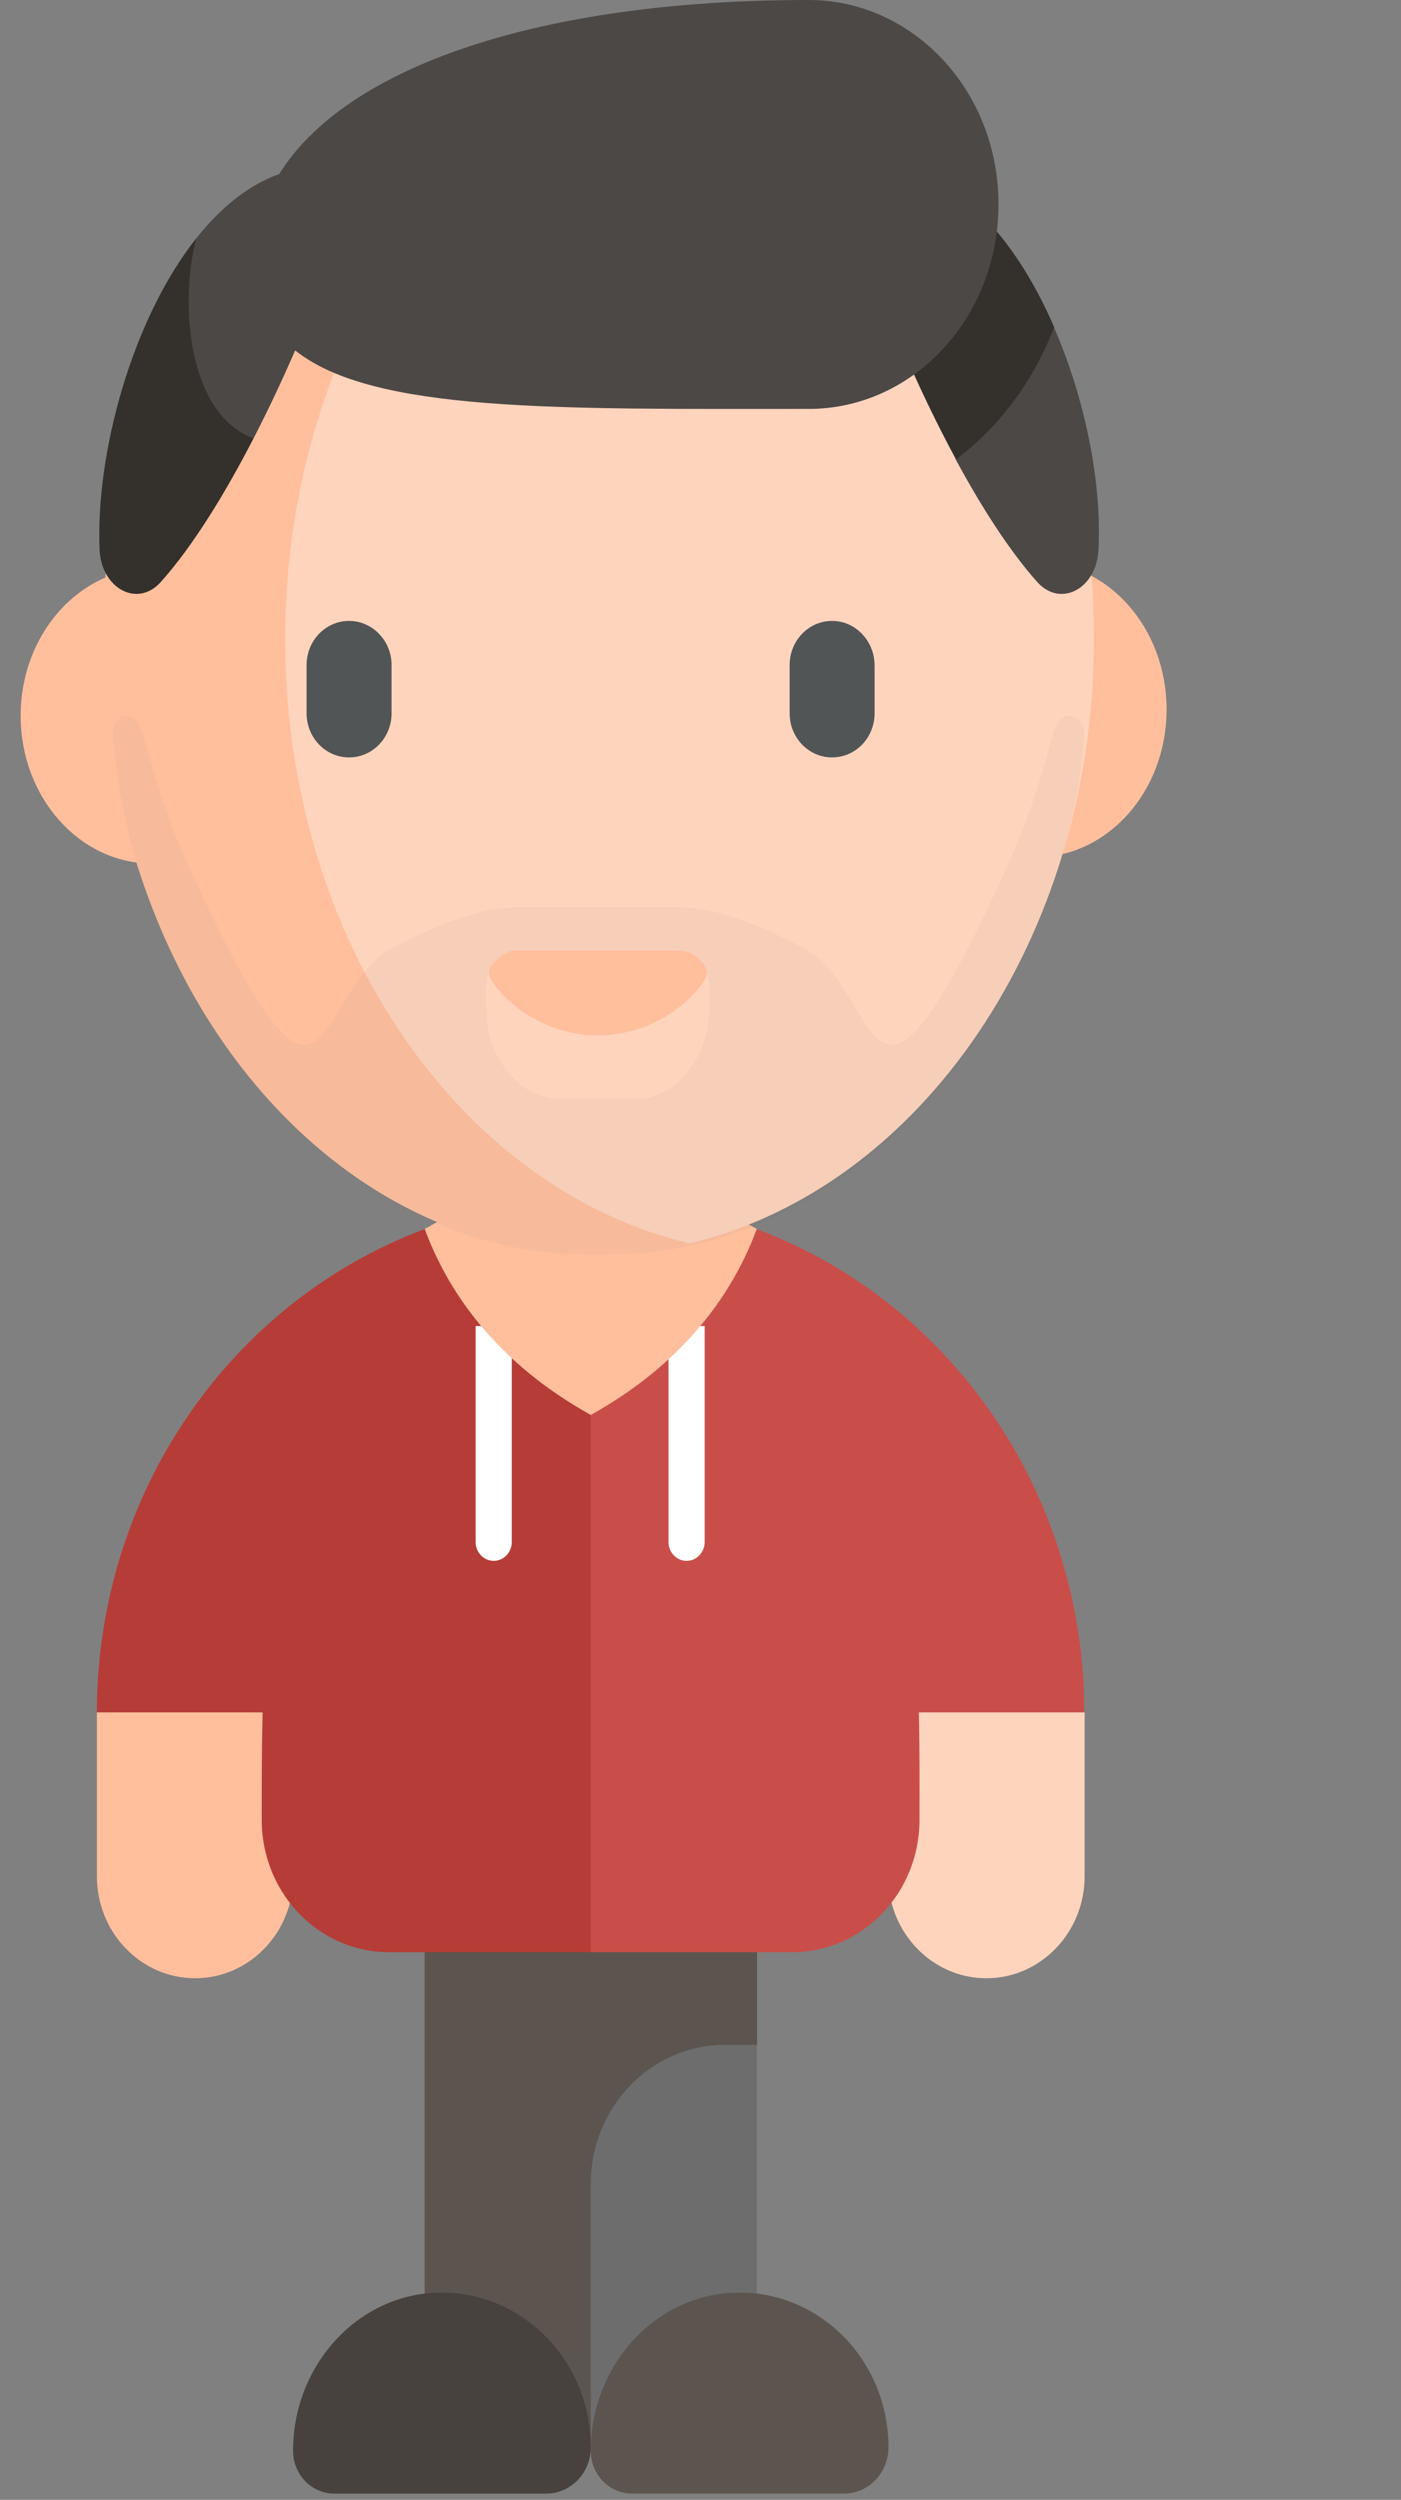
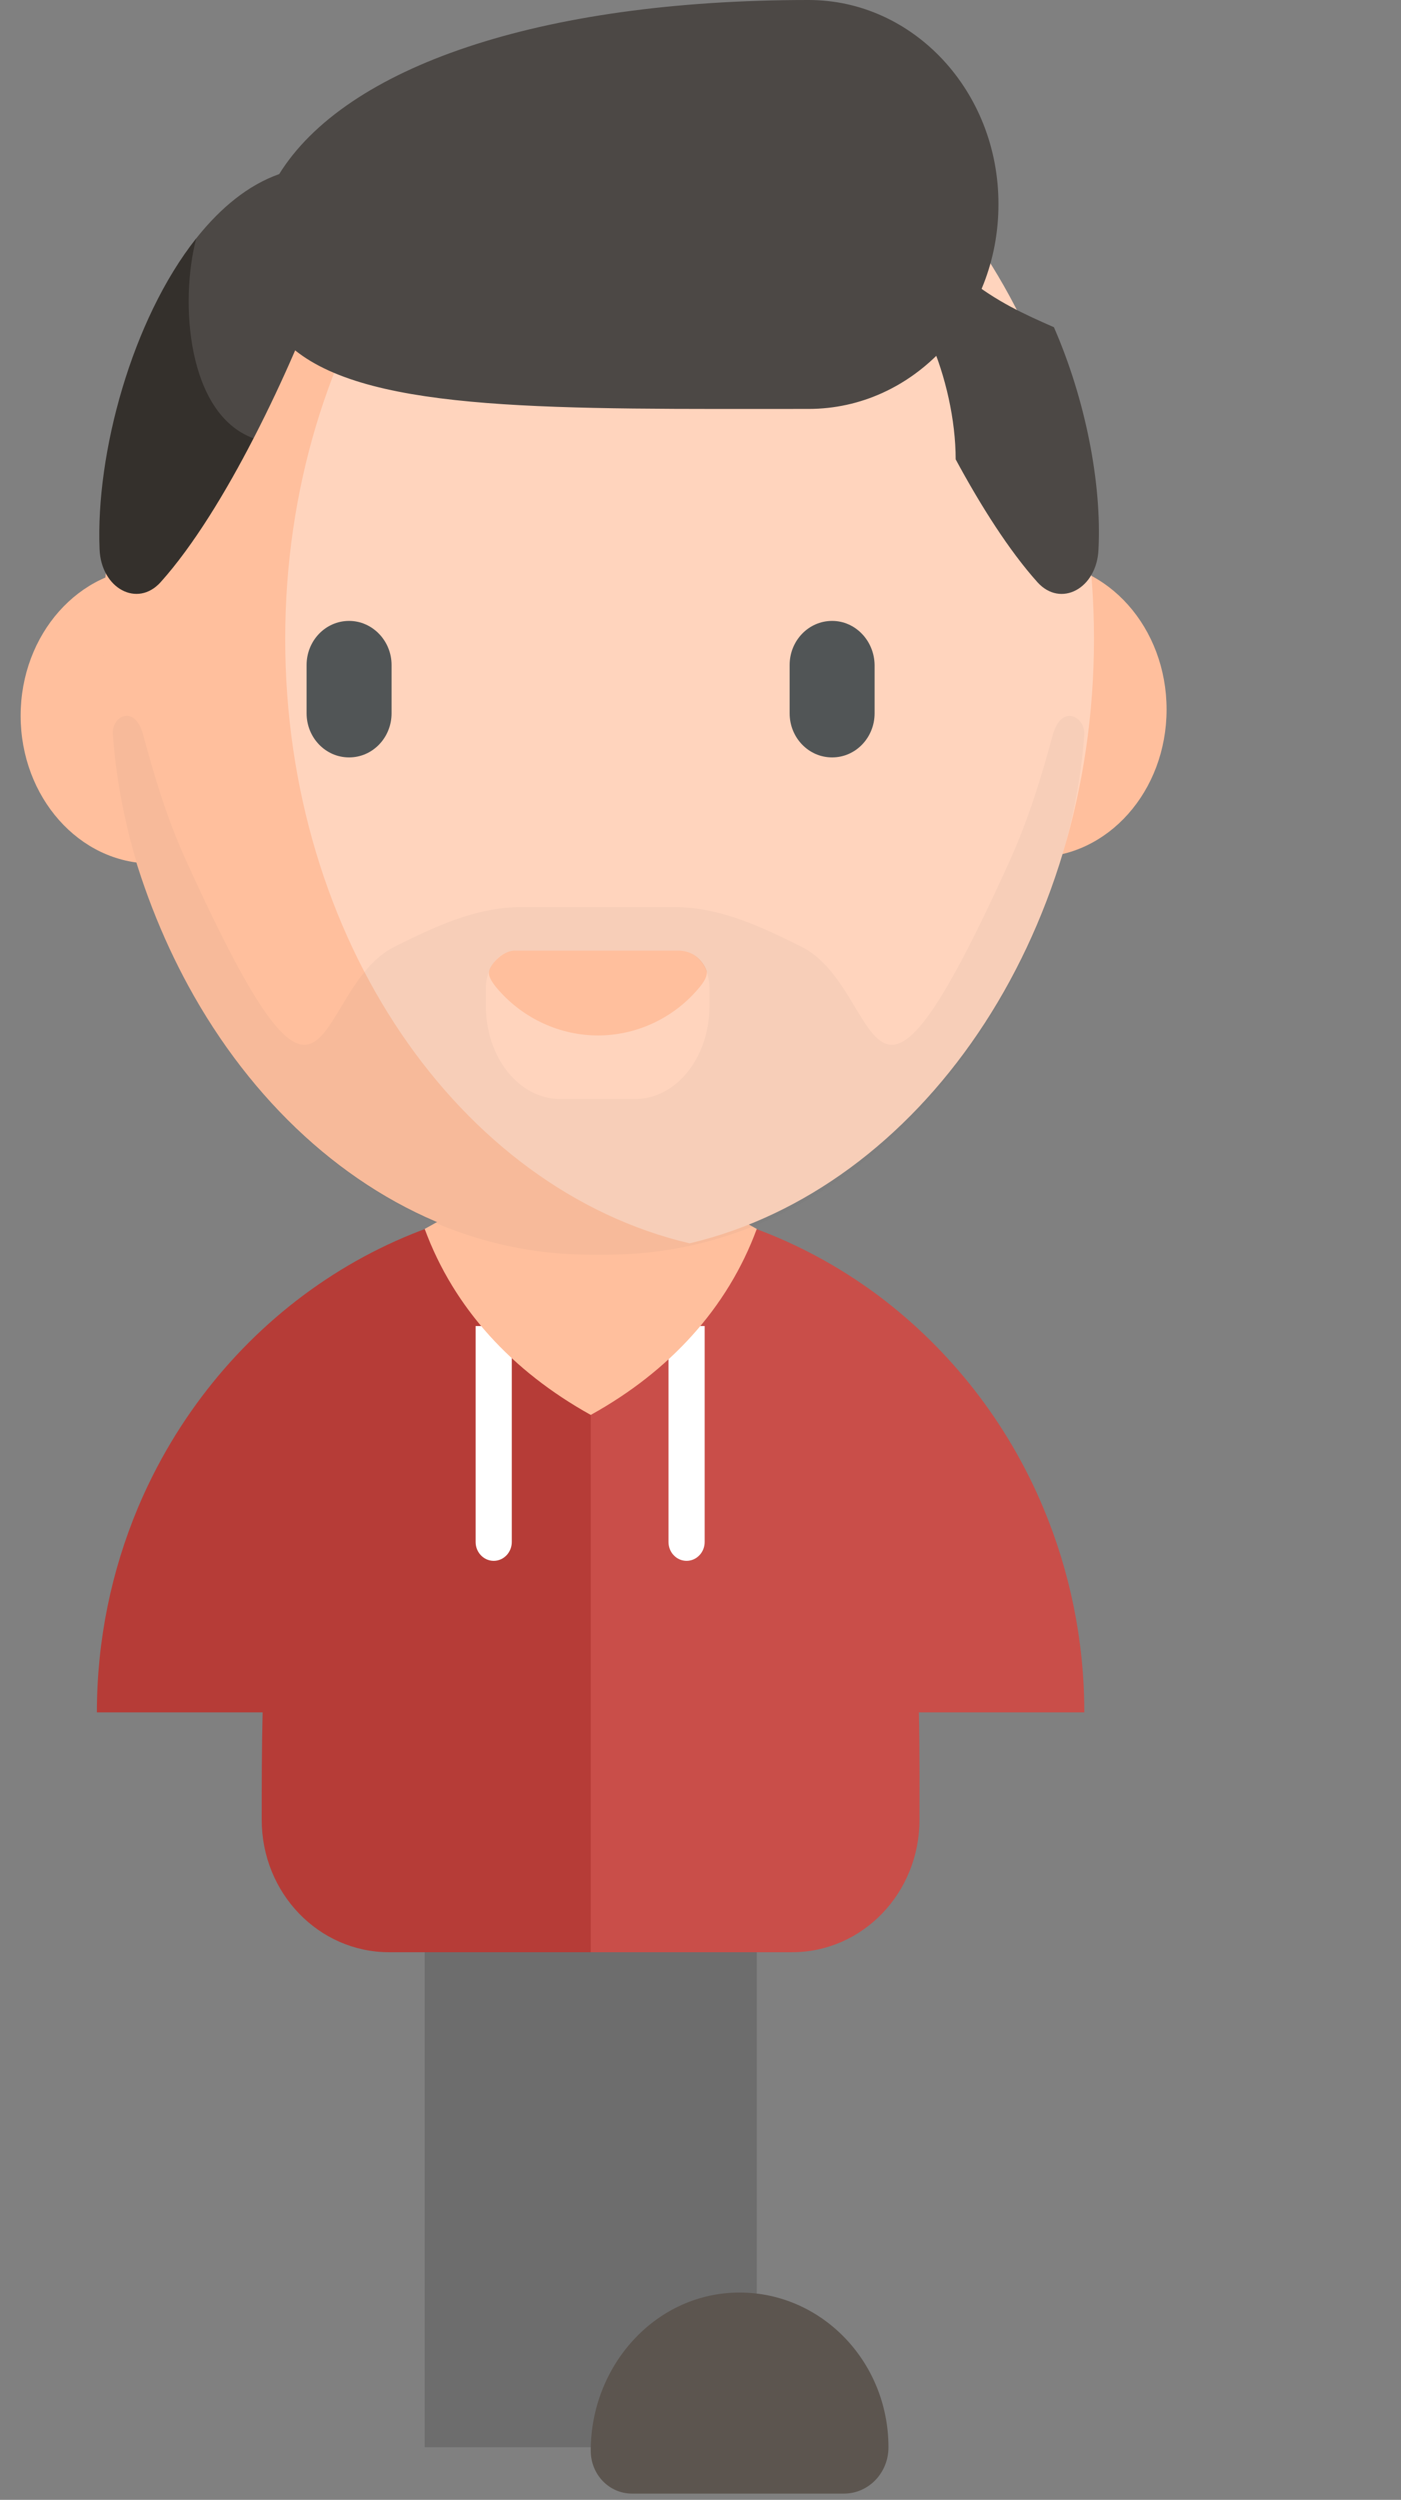
<svg xmlns="http://www.w3.org/2000/svg" width="97" height="173" viewBox="0 0 97 173" fill="none">
  <rect x="0" y="0" width="97" height="173" fill="#808080" stroke="none" />
  <path d="M10.525 59.76C15.553 59.76 19.621 55.188 19.621 49.532C19.621 43.877 15.553 39.305 10.525 39.305C5.497 39.305 1.429 43.898 1.429 49.532C1.429 55.166 5.497 59.76 10.525 59.76Z" fill="#FFBF9D" />
  <path d="M71.673 59.326C76.701 59.326 80.77 54.754 80.77 49.099C80.77 43.443 76.701 38.871 71.673 38.871C66.645 38.871 62.577 43.443 62.577 49.099C62.577 54.754 66.645 59.326 71.673 59.326Z" fill="#FFBF9D" />
  <path d="M29.405 135.103V169.36H40.901H52.396C52.396 166.414 52.396 137.876 52.396 135.103L40.901 130.812L29.405 135.103Z" fill="#6D6D6D" />
-   <path d="M29.405 135.102V169.359H40.901V151.158C40.901 145.827 45.053 141.515 50.185 141.515H52.417V135.102H29.405Z" fill="#5C554F" />
-   <path d="M30.325 158.656C24.692 158.807 20.29 163.748 20.29 169.598C20.29 171.245 21.563 172.567 23.148 172.567H37.815C39.526 172.567 40.903 171.137 40.903 169.36C40.903 163.358 36.125 158.504 30.325 158.656Z" fill="#47423E" />
  <path d="M50.936 158.656C45.303 158.807 40.901 163.748 40.901 169.598C40.901 171.245 42.174 172.567 43.76 172.567H58.426C60.137 172.567 61.514 171.137 61.514 169.36C61.514 163.358 56.757 158.504 50.936 158.656Z" fill="#5C554F" />
-   <path d="M6.708 118.505V129.838C6.708 133.738 9.754 136.902 13.509 136.902C17.265 136.902 20.311 133.738 20.311 129.838V118.505L13.509 114.215L6.708 118.505Z" fill="#FFBF9D" />
-   <path d="M61.493 118.505V129.838C61.493 133.738 64.539 136.902 68.294 136.902C72.05 136.902 75.096 133.738 75.096 129.838V118.505L68.294 114.215L61.493 118.505Z" fill="#FFD4BD" />
  <path d="M75.074 118.503C75.074 113.476 74.052 108.687 72.237 104.353C69.754 98.416 65.769 93.389 60.846 89.684C55.192 85.459 48.286 82.988 40.88 82.988V118.503V135.101H54.837C59.719 135.101 63.662 131.005 63.662 125.935C63.662 124.05 63.683 121.515 63.62 118.503H75.074Z" fill="#C94E49" />
  <path d="M40.902 89.684V82.988C26.987 82.988 14.865 91.699 9.545 104.353C7.73 108.687 6.708 113.476 6.708 118.503H18.183C18.12 121.103 18.12 123.595 18.12 125.935C18.12 131.005 22.063 135.101 26.945 135.101H40.902V89.684Z" fill="#B63C37" />
  <path d="M46.284 91.766H48.788V106.717C48.788 107.432 48.224 108.017 47.536 108.017C46.847 108.017 46.284 107.432 46.284 106.717V91.766Z" fill="white" />
  <path d="M32.931 91.766H35.434V106.717C35.434 107.432 34.871 108.017 34.182 108.017C33.494 108.017 32.931 107.432 32.931 106.717V91.766Z" fill="white" />
  <path d="M40.901 78.633L29.405 85.047C31.429 90.55 35.476 94.906 40.901 97.918C46.346 94.906 50.373 90.529 52.396 85.047L40.901 78.633Z" fill="#FFBF9D" />
  <path d="M49.415 2.925C48.497 2.643 47.599 2.405 46.661 2.21C44.804 1.819 28.906 5.958 26.945 5.958L6.583 44.181L38.253 85.459H49.415C49.811 85.329 50.207 85.199 50.583 85.069C64.874 79.912 75.326 63.574 75.326 44.203C75.347 24.29 64.311 7.583 49.415 2.925Z" fill="#FFBF9D" />
  <path d="M48.33 85.069C34.185 79.912 23.879 63.574 23.879 44.224C23.879 41.819 24.046 39.457 24.359 37.16H7.606C7.293 39.457 7.126 41.819 7.126 44.224C7.126 53.108 9.317 61.385 13.03 68.211C17.411 76.25 23.942 82.295 31.577 85.091C34.602 86.196 37.794 86.781 41.091 86.781C43.01 86.781 44.888 86.586 46.724 86.196C47.663 86.001 48.539 85.762 49.457 85.481C49.123 85.35 48.706 85.221 48.33 85.069Z" fill="#FFBF9D" />
  <path fill-rule="evenodd" clip-rule="evenodd" d="M47.745 86.044C31.806 82.296 19.747 64.983 19.747 44.224C19.747 23.466 31.806 6.153 47.745 2.383C63.684 6.131 75.743 23.444 75.743 44.203C75.743 64.961 63.684 82.274 47.745 86.044Z" fill="#FFD4BD" />
  <path d="M24.169 42.969C22.542 42.969 21.227 44.334 21.227 46.024V49.361C21.227 51.051 22.542 52.416 24.169 52.416C25.797 52.416 27.111 51.051 27.111 49.361V46.024C27.111 44.334 25.776 42.969 24.169 42.969Z" fill="#515556" />
  <path d="M57.613 42.969C55.985 42.969 54.671 44.334 54.671 46.024V49.361C54.671 51.051 55.985 52.416 57.613 52.416C59.24 52.416 60.554 51.051 60.554 49.361V46.024C60.533 44.334 59.219 42.969 57.613 42.969Z" fill="#515556" />
  <path d="M72.969 22.645C68.859 20.846 65.395 19.178 60.347 11.551L60.534 19.178C63.351 19.568 66.167 26.329 66.167 31.789C67.899 34.996 69.86 38.094 71.821 40.283C73.428 42.081 75.952 40.738 76.056 38.008C76.286 33.458 75.159 27.65 72.969 22.645Z" fill="#4C4845" />
-   <path d="M60.366 11.549L60.554 19.176C61.451 21.82 63.558 26.933 66.187 31.787C69.191 29.555 71.549 26.37 72.988 22.643C70.255 16.337 65.853 11.289 60.366 11.549Z" fill="#34302C" />
  <path d="M55.986 0C37.272 0 23.919 4.659 19.33 12.048C17.181 12.806 15.261 14.388 13.592 16.49C10.442 22.968 11.631 33.824 17.556 30.336C18.641 28.234 19.622 26.132 20.435 24.247C25.818 28.559 38.565 28.299 55.986 28.299C63.246 28.299 69.129 21.972 69.129 14.149C69.15 6.327 63.246 0 55.986 0Z" fill="#4C4845" />
  <path d="M13.591 16.488C9.126 22.122 6.623 31.396 6.894 38.005C6.998 40.735 9.523 42.079 11.129 40.28C13.382 37.767 15.636 34.061 17.555 30.334C12.965 28.666 12.423 20.887 13.591 16.488Z" fill="#34302C" />
  <path d="M48.267 68.516C46.535 70.51 44.011 71.658 41.403 71.658C38.795 71.658 36.271 70.51 34.518 68.516C33.955 67.888 33.83 67.498 33.851 67.303C33.851 66.87 34.727 65.786 35.645 65.786C35.645 65.786 44.074 65.786 46.869 65.786C48.33 65.743 48.872 66.956 48.935 67.216C48.956 67.541 48.83 67.888 48.267 68.516Z" fill="#FFBF9D" />
  <path opacity="0.05" fill-rule="evenodd" clip-rule="evenodd" d="M72.884 50.879C72.133 53.652 71.257 56.577 69.921 59.546C59.678 82.168 61.347 68.408 55.463 65.505C52.835 64.204 49.914 62.774 46.701 62.774H36.102C32.869 62.774 29.969 64.204 27.34 65.505C21.457 68.408 23.147 82.168 12.882 59.546C11.526 56.577 10.671 53.652 9.92 50.879C9.335 48.668 7.708 49.578 7.812 50.813C9.022 67.996 22.291 86.826 40.838 86.826C41.026 86.826 41.235 86.826 41.443 86.826C41.631 86.826 41.84 86.826 42.048 86.826C60.575 86.826 73.823 67.996 75.075 50.813C75.116 49.578 73.489 48.69 72.884 50.879ZM49.121 69.622C49.121 73.175 46.826 76.057 43.968 76.057H38.794C35.936 76.057 33.641 73.175 33.641 69.622V68.365C33.641 67.108 34.371 66.046 35.331 65.83C35.435 65.808 35.56 65.786 35.706 65.786H47.076C47.181 65.786 47.306 65.808 47.431 65.83C48.391 66.046 49.121 67.086 49.121 68.365V69.622Z" fill="#54595E" />
</svg>